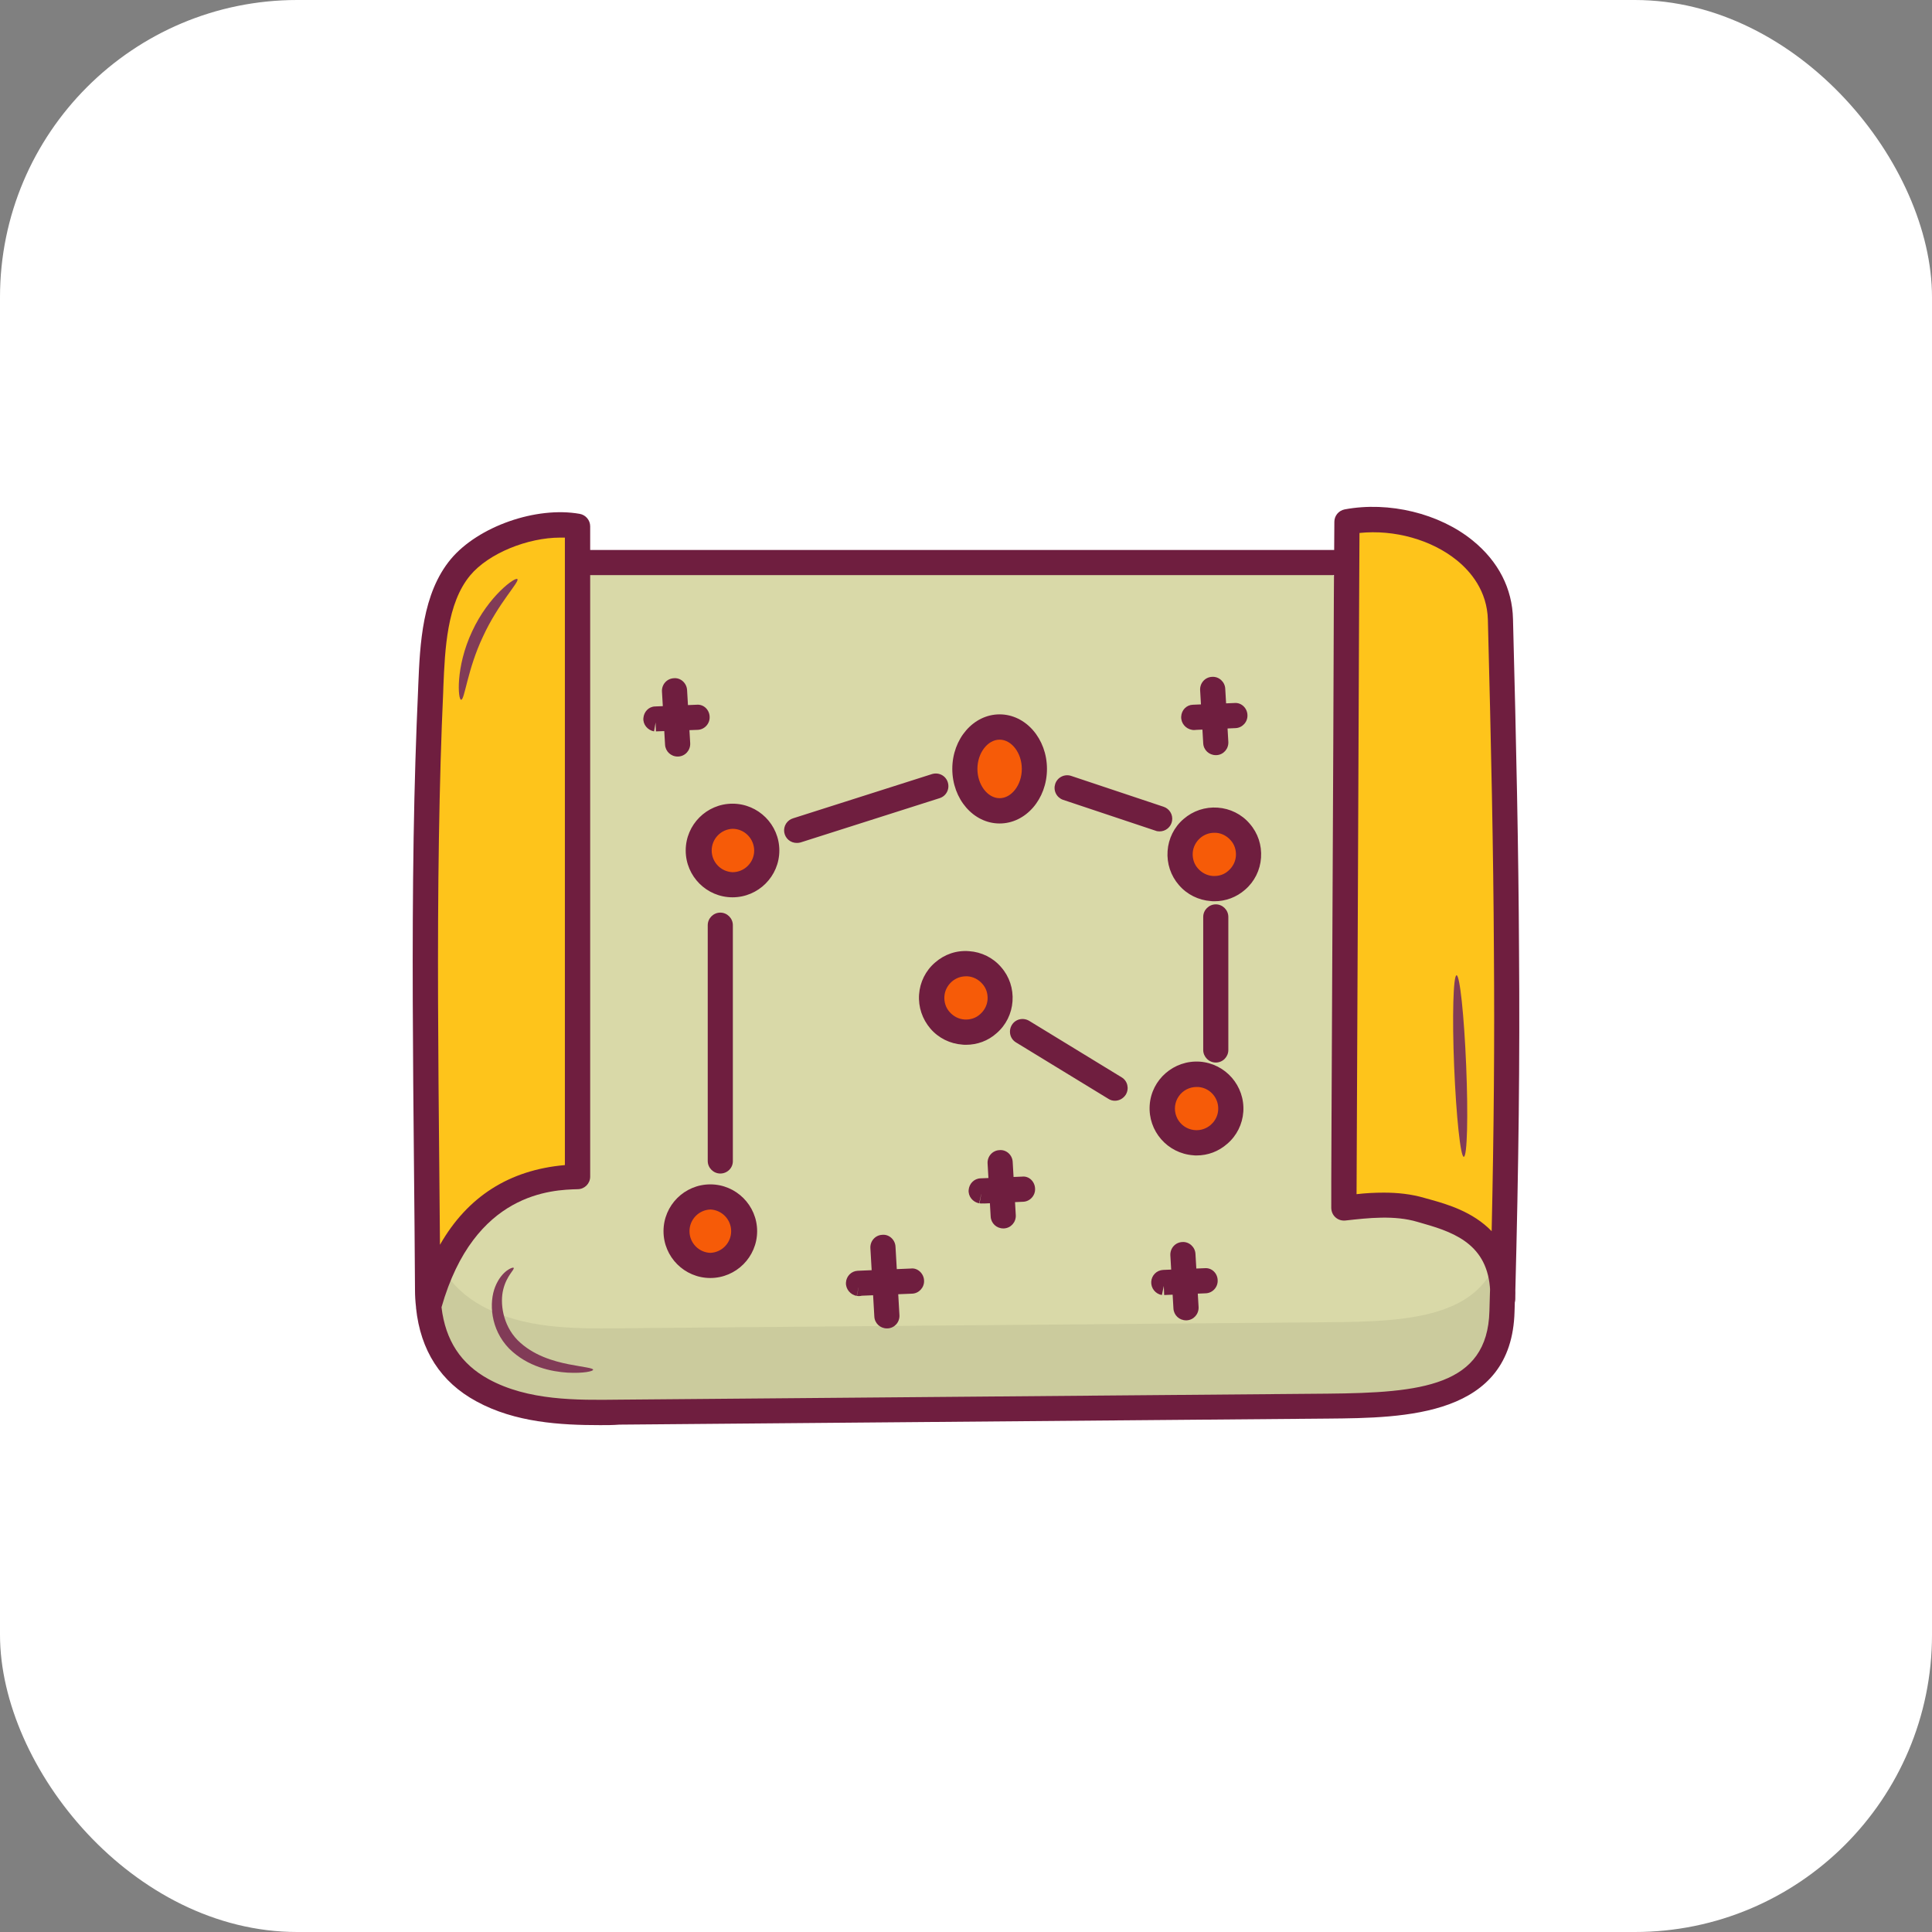
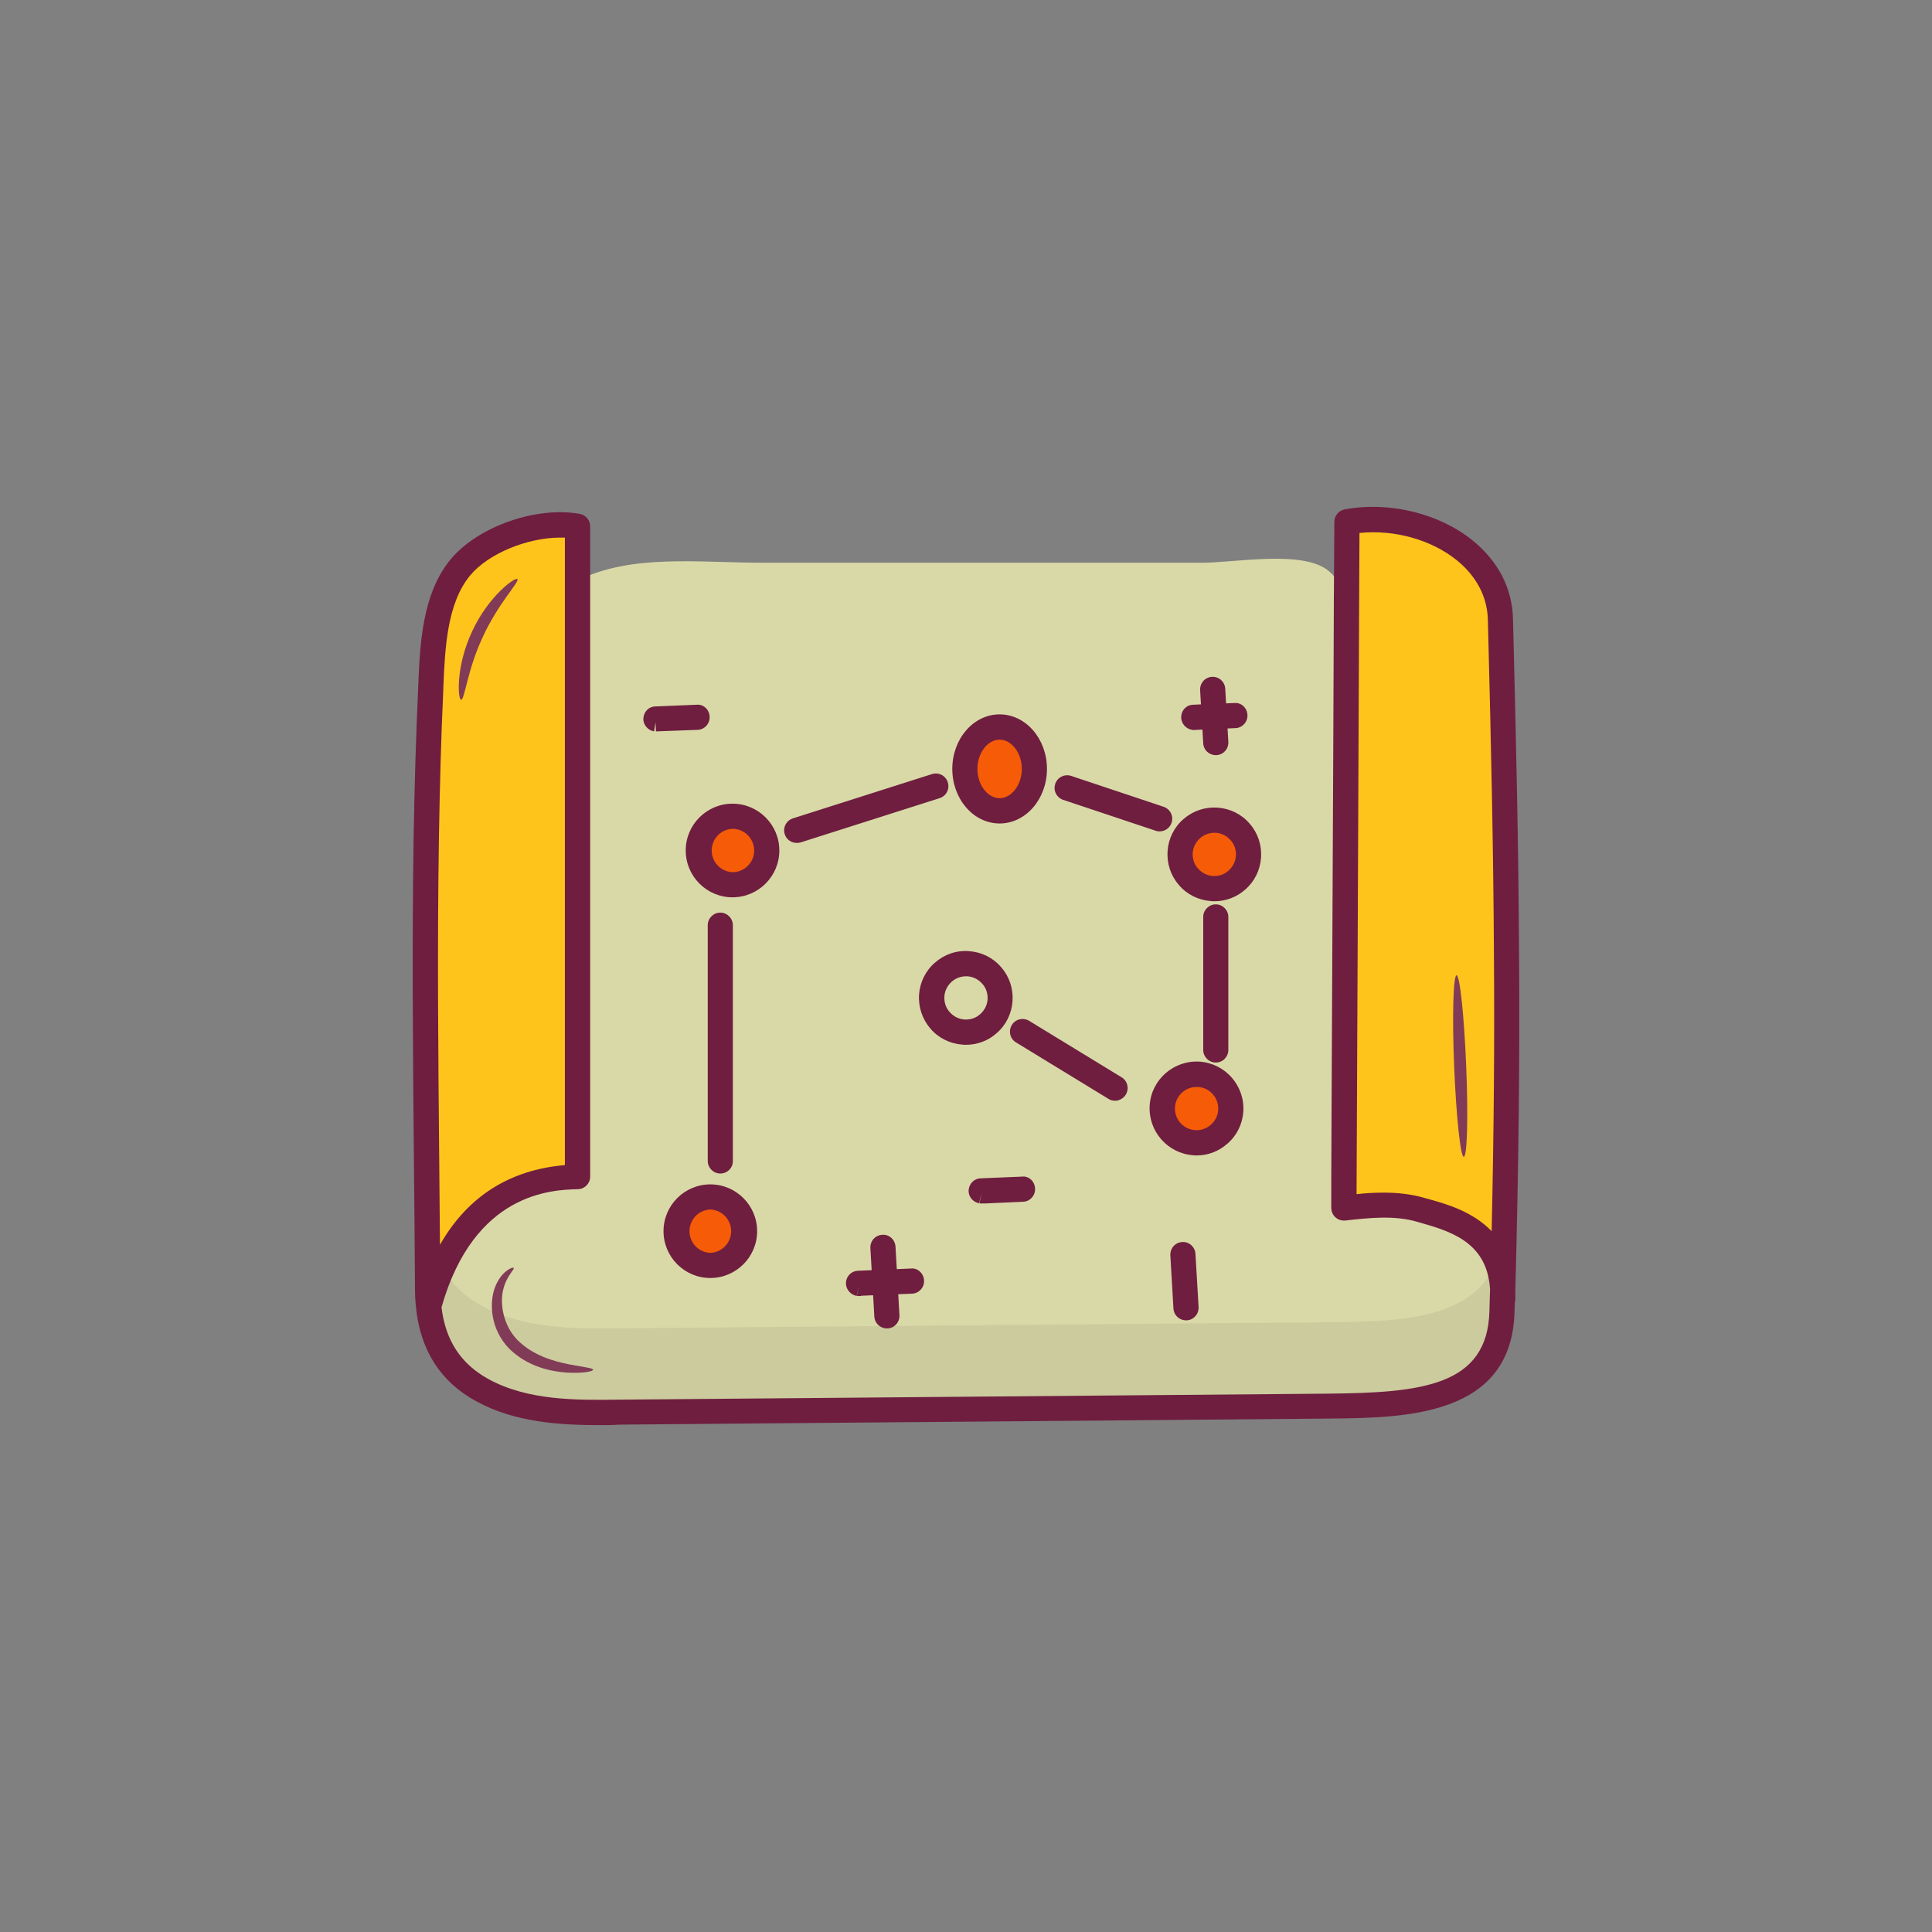
<svg xmlns="http://www.w3.org/2000/svg" width="65" height="65" viewBox="0 0 65 65" fill="none">
  <rect x="0" y="0" width="65" height="65" fill="#808080" stroke="none" />
-   <rect width="65" height="65" rx="10" fill="white" />
  <path d="M50.55 43.419V43.524L50.533 44.132C50.452 47.2 47.475 47.287 44.661 47.316C36.717 47.386 28.773 47.449 20.829 47.519C19.254 47.536 17.61 47.531 16.232 46.778C15.068 46.147 14.541 45.151 14.414 43.952C14.396 43.773 14.385 43.587 14.385 43.391C14.356 38.324 14.263 33.252 14.338 28.191C15.137 25.661 16.214 23.229 17.633 21.133C18.142 20.375 18.745 19.865 19.428 19.535C21.229 18.626 23.504 18.933 25.681 18.933H40.44C41.546 18.933 43.834 18.493 44.696 19.205C44.905 19.379 45.102 19.645 45.293 19.958C45.889 20.959 46.358 22.477 46.758 23.281C47.464 24.712 48.164 26.153 48.836 27.607C49.473 28.996 50.093 30.409 50.672 31.833C50.701 35.551 50.66 39.065 50.55 43.419Z" fill="#D9D9A8" />
  <path d="M50.556 40.281C50.556 40.385 50.55 40.484 50.55 40.588V40.692L50.533 41.3C50.452 44.369 47.475 44.462 44.661 44.485C36.717 44.554 28.773 44.618 20.829 44.688C19.254 44.705 17.61 44.699 16.232 43.946C15.068 43.315 14.541 42.319 14.414 41.121C14.396 40.941 14.385 40.756 14.385 40.559V40.281H14.362C14.373 41.318 14.379 42.354 14.385 43.391C14.385 43.582 14.396 43.767 14.414 43.952C14.535 45.151 15.062 46.147 16.232 46.778C17.61 47.531 19.26 47.536 20.829 47.519C28.773 47.455 36.717 47.386 44.661 47.316C47.47 47.287 50.452 47.195 50.533 44.126L50.55 43.518V43.414C50.579 42.319 50.602 41.283 50.62 40.275H50.556V40.281Z" fill="black" fill-opacity="0.063" />
  <path d="M50.469 20.681C50.568 24.491 50.654 28.301 50.678 32.117C50.689 33.785 50.683 35.452 50.666 37.126C50.654 38.486 51.077 40.71 50.683 41.96C50.307 43.147 49.624 41.48 49.398 41.254C48.981 40.825 48.344 40.721 47.788 40.547C46.955 40.293 46.063 40.391 45.194 40.484C45.183 39.76 45.298 17.404 45.298 17.404C47.626 16.964 50.411 18.325 50.469 20.681ZM14.576 21.237C14.483 24.955 14.142 28.556 14.147 32.273C14.153 34.19 14.165 36.101 14.182 38.017C14.194 39.499 13.754 41.706 14.524 43.032C15.068 42.157 15.618 41.271 16.377 40.576C17.048 39.963 17.737 39.731 18.588 39.488C19.492 39.227 19.277 38.845 19.295 37.884C19.318 35.921 19.347 33.964 19.37 32.001C19.416 28.081 19.457 24.155 19.434 20.236C19.428 19.442 19.428 18.643 19.422 17.85C17.106 17.404 14.64 18.881 14.576 21.237Z" fill="#FEC41B" />
  <path d="M23.898 42.574C24.535 42.574 25.05 42.058 25.05 41.422C25.05 40.785 24.535 40.27 23.898 40.27C23.262 40.27 22.746 40.785 22.746 41.422C22.746 42.058 23.262 42.574 23.898 42.574Z" fill="#F65B08" />
  <path d="M24.645 29.766C25.281 29.766 25.797 29.25 25.797 28.614C25.797 27.978 25.281 27.462 24.645 27.462C24.009 27.462 23.493 27.978 23.493 28.614C23.493 29.25 24.009 29.766 24.645 29.766Z" fill="#F65B08" />
  <path d="M33.631 27.288C34.277 27.288 34.801 26.655 34.801 25.875C34.801 25.095 34.277 24.462 33.631 24.462C32.985 24.462 32.462 25.095 32.462 25.875C32.462 26.655 32.985 27.288 33.631 27.288Z" fill="#F65B08" />
  <path d="M40.852 29.899C41.488 29.899 42.004 29.384 42.004 28.747C42.004 28.111 41.488 27.595 40.852 27.595C40.215 27.595 39.7 28.111 39.7 28.747C39.7 29.384 40.215 29.899 40.852 29.899Z" fill="#F65B08" />
  <path d="M40.255 38.452C40.892 38.452 41.407 37.936 41.407 37.299C41.407 36.663 40.892 36.147 40.255 36.147C39.619 36.147 39.103 36.663 39.103 37.299C39.103 37.936 39.619 38.452 40.255 38.452Z" fill="#F65B08" />
-   <path d="M32.496 34.728C33.133 34.728 33.649 34.213 33.649 33.576C33.649 32.94 33.133 32.424 32.496 32.424C31.86 32.424 31.344 32.94 31.344 33.576C31.344 34.213 31.86 34.728 32.496 34.728Z" fill="#F65B08" />
  <path d="M20.192 47.947C18.86 47.947 17.332 47.861 16.029 47.148C14.831 46.5 14.147 45.44 13.997 44.004V43.981C13.974 43.79 13.962 43.593 13.962 43.391C13.956 41.978 13.939 40.559 13.927 39.146C13.893 35.551 13.858 31.833 13.916 28.186C13.945 26.373 13.997 24.752 14.066 23.218L14.072 23.055C14.13 21.677 14.2 19.969 15.172 18.805C16.093 17.711 18.038 17.028 19.503 17.288C19.706 17.323 19.856 17.503 19.856 17.705V39.586C19.856 39.818 19.671 40.003 19.445 40.009C18.583 40.032 15.96 40.102 14.854 43.981C14.987 45.099 15.508 45.892 16.44 46.401C17.766 47.125 19.393 47.108 20.829 47.09L44.661 46.888C47.811 46.859 50.046 46.639 50.11 44.108L50.127 43.501C50.133 43.269 50.324 43.095 50.562 43.089C50.793 43.095 50.979 43.292 50.973 43.524L50.955 44.126C50.863 47.664 47.279 47.704 44.667 47.727L20.835 47.93C20.627 47.947 20.412 47.947 20.192 47.947ZM18.849 18.087C17.755 18.087 16.44 18.614 15.821 19.356C15.033 20.299 14.97 21.851 14.917 23.096L14.912 23.258C14.842 24.781 14.796 26.396 14.767 28.203C14.709 31.845 14.744 35.556 14.778 39.146C14.784 40.055 14.796 40.97 14.802 41.879C15.728 40.258 17.135 39.361 19.005 39.198V18.087H18.849Z" fill="#6F1E3F" />
  <path d="M50.562 44.108C50.33 44.108 50.139 43.917 50.139 43.686V43.582C50.133 41.943 49.033 41.491 47.91 41.173L47.69 41.109C46.914 40.878 46.039 40.976 45.264 41.063C45.142 41.074 45.026 41.04 44.934 40.959C44.841 40.878 44.795 40.768 44.789 40.646C44.783 40.328 44.806 35.979 44.829 30.942C44.847 26.987 44.87 22.737 44.876 20.114L44.893 17.555C44.893 17.352 45.038 17.178 45.24 17.138C46.728 16.86 48.425 17.271 49.548 18.186C50.411 18.887 50.88 19.801 50.903 20.826C51.013 25.07 51.089 28.591 51.106 31.99C51.135 35.684 51.094 39.152 50.978 43.587V43.686C50.984 43.923 50.793 44.108 50.562 44.108ZM46.561 40.125C47.012 40.125 47.475 40.171 47.927 40.304L48.136 40.362C48.674 40.513 49.548 40.762 50.185 41.422C50.261 37.983 50.284 35.07 50.261 32.001C50.243 28.614 50.168 25.094 50.058 20.855C50.035 19.882 49.479 19.228 49.016 18.852C48.159 18.157 46.908 17.81 45.738 17.931L45.727 20.126L45.681 30.953L45.64 40.177C45.929 40.142 46.242 40.125 46.561 40.125ZM23.898 42.997C23.029 42.997 22.323 42.29 22.323 41.422C22.323 40.553 23.029 39.847 23.898 39.847C24.766 39.847 25.473 40.553 25.473 41.422C25.473 42.29 24.766 42.997 23.898 42.997ZM23.898 40.692C23.709 40.7 23.531 40.78 23.401 40.916C23.27 41.052 23.197 41.233 23.197 41.422C23.197 41.611 23.27 41.792 23.401 41.928C23.531 42.064 23.709 42.144 23.898 42.151C24.086 42.144 24.265 42.064 24.395 41.928C24.526 41.792 24.599 41.611 24.599 41.422C24.599 41.233 24.526 41.052 24.395 40.916C24.265 40.78 24.086 40.7 23.898 40.692ZM24.645 30.189C23.776 30.189 23.07 29.483 23.07 28.614C23.07 27.745 23.776 27.039 24.645 27.039C25.513 27.039 26.22 27.745 26.22 28.614C26.22 29.483 25.513 30.189 24.645 30.189ZM24.645 27.884C24.456 27.892 24.278 27.972 24.148 28.108C24.017 28.244 23.944 28.425 23.944 28.614C23.944 28.803 24.017 28.984 24.148 29.12C24.278 29.256 24.456 29.336 24.645 29.344C25.044 29.344 25.374 29.019 25.374 28.614C25.369 28.209 25.044 27.884 24.645 27.884ZM33.631 27.705C32.751 27.705 32.039 26.883 32.039 25.869C32.039 24.856 32.751 24.034 33.631 24.034C34.511 24.034 35.224 24.856 35.224 25.869C35.224 26.883 34.511 27.705 33.631 27.705ZM33.631 24.885C33.226 24.885 32.884 25.337 32.884 25.869C32.884 26.402 33.226 26.854 33.631 26.854C34.036 26.854 34.378 26.402 34.378 25.869C34.378 25.337 34.036 24.885 33.631 24.885ZM40.857 30.322C40.817 30.322 40.782 30.322 40.742 30.316C40.325 30.287 39.937 30.096 39.664 29.778C39.528 29.622 39.424 29.44 39.358 29.243C39.293 29.046 39.267 28.838 39.282 28.631C39.311 28.215 39.502 27.826 39.821 27.554C39.977 27.418 40.159 27.314 40.356 27.248C40.553 27.183 40.76 27.157 40.967 27.172C41.384 27.201 41.772 27.392 42.044 27.711C42.322 28.029 42.455 28.434 42.426 28.857C42.398 29.274 42.206 29.662 41.888 29.934C41.598 30.189 41.234 30.322 40.857 30.322ZM40.852 28.018C40.678 28.018 40.51 28.081 40.377 28.197C40.232 28.325 40.139 28.504 40.128 28.695C40.116 28.886 40.174 29.077 40.307 29.222C40.435 29.367 40.614 29.459 40.805 29.471C41.002 29.483 41.187 29.425 41.332 29.291C41.477 29.164 41.569 28.985 41.581 28.794C41.593 28.602 41.535 28.411 41.402 28.267C41.274 28.122 41.095 28.029 40.904 28.018C40.886 28.023 40.869 28.018 40.852 28.018ZM40.255 38.874C40.22 38.874 40.18 38.874 40.145 38.868C39.277 38.805 38.622 38.052 38.68 37.183C38.738 36.315 39.497 35.661 40.365 35.718C41.234 35.782 41.888 36.535 41.83 37.404C41.801 37.82 41.61 38.208 41.292 38.48C40.996 38.741 40.637 38.874 40.255 38.874ZM40.255 36.57C40.138 36.57 40.022 36.599 39.918 36.653C39.814 36.708 39.724 36.787 39.658 36.884C39.591 36.98 39.548 37.092 39.534 37.209C39.52 37.325 39.534 37.444 39.576 37.554C39.617 37.664 39.685 37.762 39.772 37.84C39.86 37.918 39.966 37.974 40.08 38.002C40.194 38.031 40.313 38.031 40.427 38.004C40.541 37.976 40.647 37.921 40.736 37.843C40.844 37.749 40.923 37.624 40.961 37.486C40.998 37.347 40.994 37.2 40.948 37.063C40.902 36.927 40.817 36.807 40.703 36.719C40.589 36.631 40.451 36.579 40.307 36.57C40.29 36.575 40.273 36.57 40.255 36.57ZM32.496 35.151C32.462 35.151 32.421 35.151 32.38 35.145C31.964 35.116 31.576 34.925 31.303 34.607C31.031 34.288 30.892 33.883 30.921 33.46C30.95 33.044 31.141 32.656 31.46 32.383C31.778 32.105 32.184 31.966 32.606 32.001C33.023 32.03 33.411 32.221 33.683 32.54C33.961 32.858 34.094 33.264 34.065 33.686C34.036 34.103 33.845 34.491 33.527 34.763C33.243 35.018 32.879 35.151 32.496 35.151ZM32.496 32.847C32.323 32.847 32.155 32.91 32.022 33.026C31.877 33.154 31.784 33.333 31.773 33.524C31.761 33.715 31.819 33.906 31.952 34.051C32.079 34.196 32.259 34.288 32.45 34.3C32.641 34.312 32.832 34.254 32.977 34.12C33.122 33.993 33.214 33.814 33.226 33.623C33.237 33.431 33.18 33.24 33.046 33.096C32.919 32.951 32.739 32.858 32.548 32.847H32.496ZM24.234 39.482C24.002 39.482 23.811 39.291 23.811 39.059V31.127C23.811 30.895 24.002 30.704 24.234 30.704C24.465 30.704 24.656 30.895 24.656 31.127V39.059C24.662 39.291 24.471 39.482 24.234 39.482ZM26.81 28.359C26.708 28.361 26.609 28.326 26.53 28.26C26.452 28.194 26.401 28.102 26.385 28.001C26.369 27.9 26.391 27.797 26.446 27.71C26.501 27.624 26.585 27.56 26.683 27.531L31.356 26.043C31.581 25.974 31.819 26.095 31.888 26.321C31.958 26.547 31.836 26.784 31.61 26.854L26.938 28.342C26.896 28.354 26.853 28.36 26.81 28.359ZM39.01 27.971C38.964 27.971 38.918 27.965 38.877 27.948L35.756 26.906C35.653 26.867 35.568 26.79 35.521 26.69C35.473 26.59 35.467 26.476 35.502 26.372C35.537 26.267 35.612 26.18 35.71 26.13C35.809 26.079 35.923 26.069 36.028 26.101L39.149 27.143C39.245 27.175 39.327 27.241 39.379 27.328C39.431 27.414 39.45 27.517 39.433 27.617C39.417 27.716 39.365 27.807 39.287 27.872C39.21 27.937 39.111 27.972 39.01 27.971ZM40.904 35.748C40.672 35.748 40.481 35.556 40.481 35.325V30.849C40.481 30.617 40.672 30.426 40.904 30.426C41.135 30.426 41.326 30.617 41.326 30.849V35.325C41.326 35.556 41.141 35.748 40.904 35.748ZM37.511 37.033C37.432 37.034 37.356 37.012 37.291 36.969L34.181 35.07C33.979 34.948 33.921 34.688 34.042 34.485C34.164 34.283 34.424 34.225 34.627 34.346L37.736 36.245C37.939 36.367 37.997 36.628 37.875 36.83C37.788 36.963 37.65 37.033 37.511 37.033ZM28.906 43.605C28.883 43.605 28.854 43.605 28.831 43.599L28.883 43.327V43.315L28.825 43.599C28.611 43.564 28.449 43.367 28.461 43.153C28.472 42.939 28.64 42.765 28.854 42.754L30.649 42.678C30.875 42.649 31.084 42.852 31.089 43.084C31.101 43.315 30.916 43.518 30.684 43.524L28.993 43.593C28.97 43.599 28.941 43.605 28.906 43.605Z" fill="#6F1E3F" />
  <path d="M29.839 44.693C29.613 44.693 29.427 44.52 29.416 44.294L29.283 41.989C29.271 41.758 29.445 41.555 29.682 41.544C29.914 41.52 30.117 41.711 30.128 41.943L30.261 44.248C30.273 44.479 30.099 44.682 29.862 44.693H29.839ZM33.029 40.49C33.006 40.49 32.977 40.49 32.954 40.484L33.012 40.183V40.171L32.942 40.484C32.728 40.443 32.572 40.252 32.589 40.038C32.606 39.824 32.774 39.65 32.989 39.644L34.384 39.586C34.627 39.557 34.818 39.76 34.824 39.992C34.836 40.223 34.65 40.426 34.419 40.432L33.116 40.49C33.087 40.484 33.058 40.49 33.029 40.49Z" fill="#6F1E3F" />
-   <path d="M33.753 41.329C33.527 41.329 33.342 41.156 33.33 40.93L33.226 39.141C33.214 38.909 33.388 38.706 33.625 38.695C33.857 38.672 34.06 38.857 34.071 39.094L34.175 40.883C34.187 41.115 34.013 41.318 33.776 41.329H33.753ZM39.167 43.57L39.155 43.269V43.263L39.091 43.57C38.987 43.553 38.893 43.498 38.827 43.416C38.76 43.334 38.727 43.23 38.732 43.124C38.744 42.91 38.912 42.736 39.132 42.725L40.527 42.667C40.77 42.644 40.962 42.84 40.967 43.072C40.979 43.304 40.794 43.506 40.562 43.512L39.167 43.57Z" fill="#6F1E3F" />
  <path d="M39.902 44.421C39.676 44.421 39.491 44.248 39.479 44.022L39.375 42.233C39.364 42.001 39.537 41.798 39.775 41.787C40.006 41.769 40.209 41.955 40.22 42.186L40.325 43.975C40.336 44.207 40.163 44.41 39.925 44.421H39.902ZM40.18 24.561C40.157 24.561 40.128 24.561 40.105 24.555C39.89 24.52 39.728 24.329 39.74 24.109C39.751 23.889 39.919 23.716 40.134 23.71L41.529 23.652C41.766 23.629 41.963 23.826 41.969 24.057C41.981 24.289 41.795 24.491 41.564 24.497L40.261 24.555C40.238 24.555 40.209 24.561 40.18 24.561Z" fill="#6F1E3F" />
  <path d="M40.904 25.406C40.678 25.406 40.492 25.233 40.481 25.007L40.377 23.218C40.365 22.986 40.539 22.783 40.776 22.772C41.008 22.754 41.211 22.94 41.222 23.171L41.326 24.96C41.338 25.192 41.164 25.395 40.927 25.406H40.904ZM22.068 24.607L22.057 24.306L22.005 24.607C21.79 24.567 21.628 24.376 21.646 24.161C21.663 23.947 21.825 23.773 22.039 23.768L23.435 23.71C23.678 23.687 23.869 23.884 23.875 24.115C23.886 24.347 23.701 24.549 23.47 24.555L22.068 24.607Z" fill="#6F1E3F" />
-   <path d="M22.798 25.453C22.572 25.453 22.387 25.279 22.375 25.053L22.271 23.264C22.259 23.032 22.433 22.83 22.671 22.818C22.902 22.795 23.105 22.986 23.116 23.218L23.221 25.007C23.232 25.238 23.058 25.441 22.821 25.453H22.798ZM45.119 19.35H19.631C19.399 19.35 19.208 19.159 19.208 18.927C19.208 18.695 19.399 18.504 19.631 18.504H45.119C45.351 18.504 45.542 18.695 45.542 18.927C45.542 19.165 45.356 19.35 45.119 19.35Z" fill="#6F1E3F" />
  <path d="M49.247 38.92C49.137 38.92 48.992 37.554 48.923 35.875C48.853 34.19 48.894 32.818 49.004 32.812C49.114 32.806 49.259 34.167 49.328 35.858C49.398 37.548 49.363 38.92 49.247 38.92ZM17.407 19.483C17.488 19.57 16.764 20.294 16.249 21.417C15.722 22.529 15.635 23.548 15.514 23.542C15.409 23.553 15.317 22.448 15.884 21.243C16.44 20.039 17.349 19.396 17.407 19.483ZM19.955 46.083C19.955 46.135 19.631 46.21 19.092 46.181C18.565 46.147 17.76 45.996 17.129 45.371C16.492 44.716 16.452 43.813 16.66 43.292C16.88 42.742 17.268 42.615 17.28 42.655C17.326 42.707 17.048 42.91 16.932 43.379C16.817 43.831 16.909 44.572 17.413 45.087C17.934 45.608 18.635 45.799 19.127 45.898C19.631 45.996 19.955 46.025 19.955 46.083Z" fill="#813B57" />
</svg>